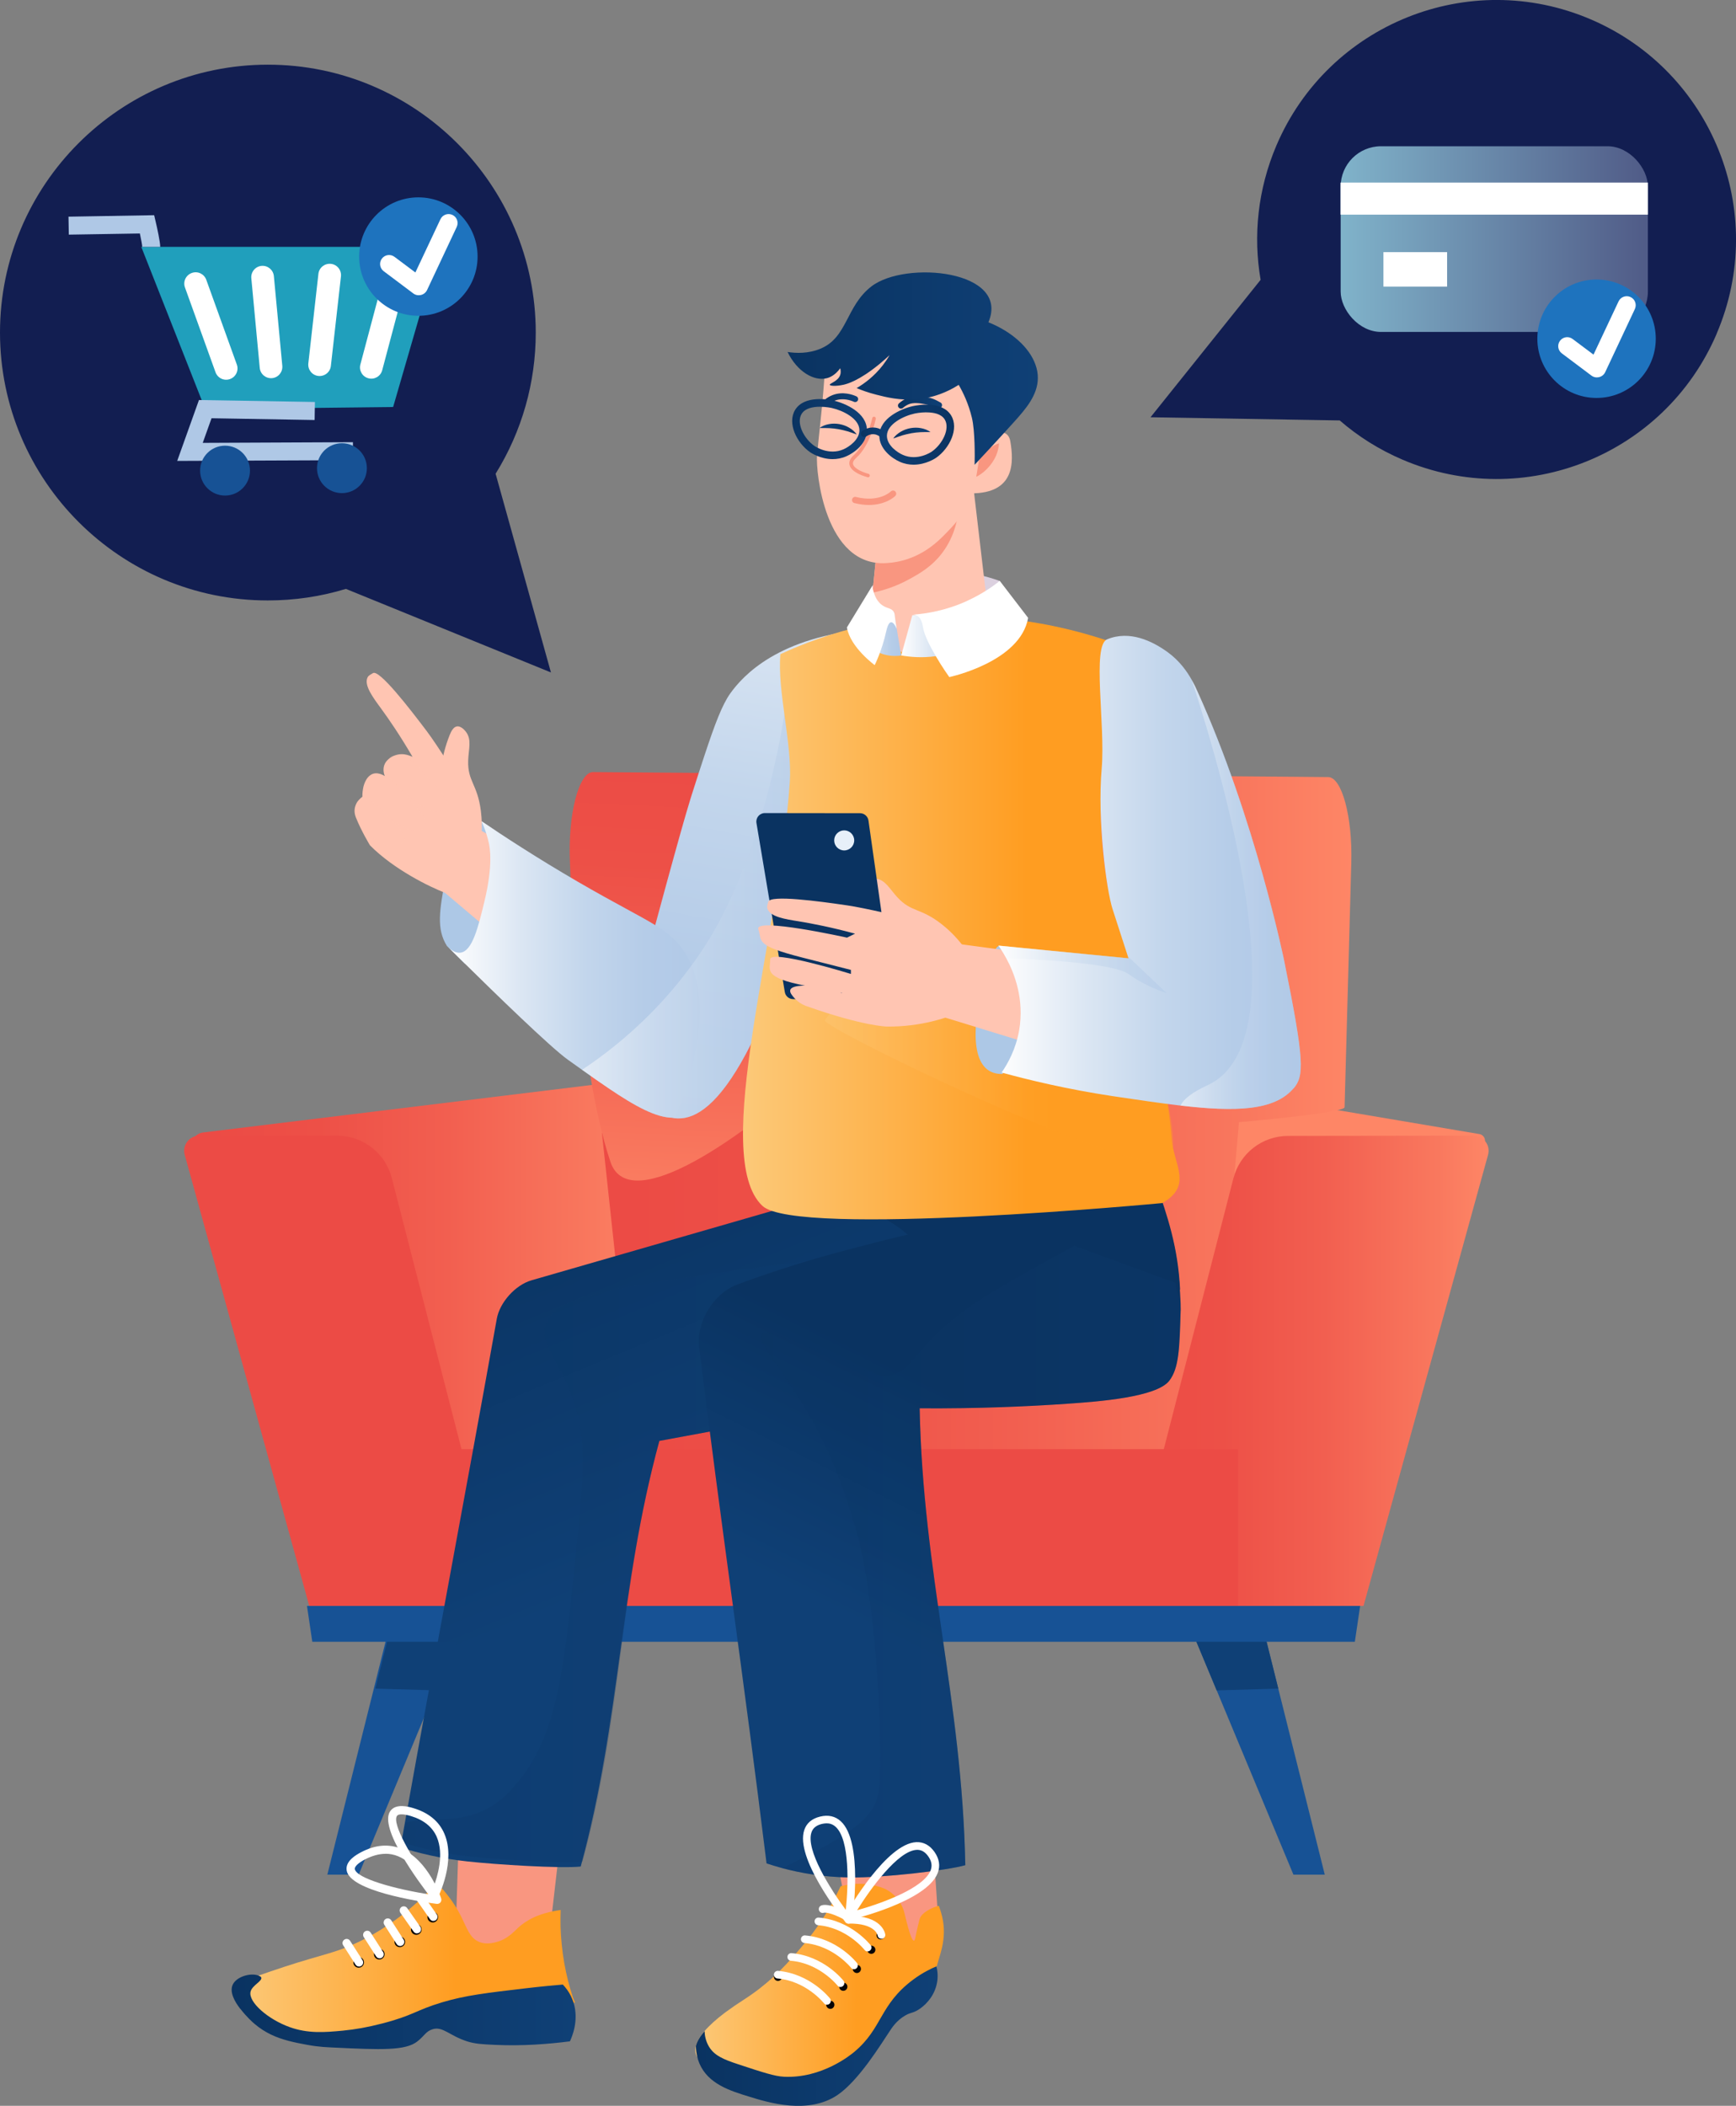
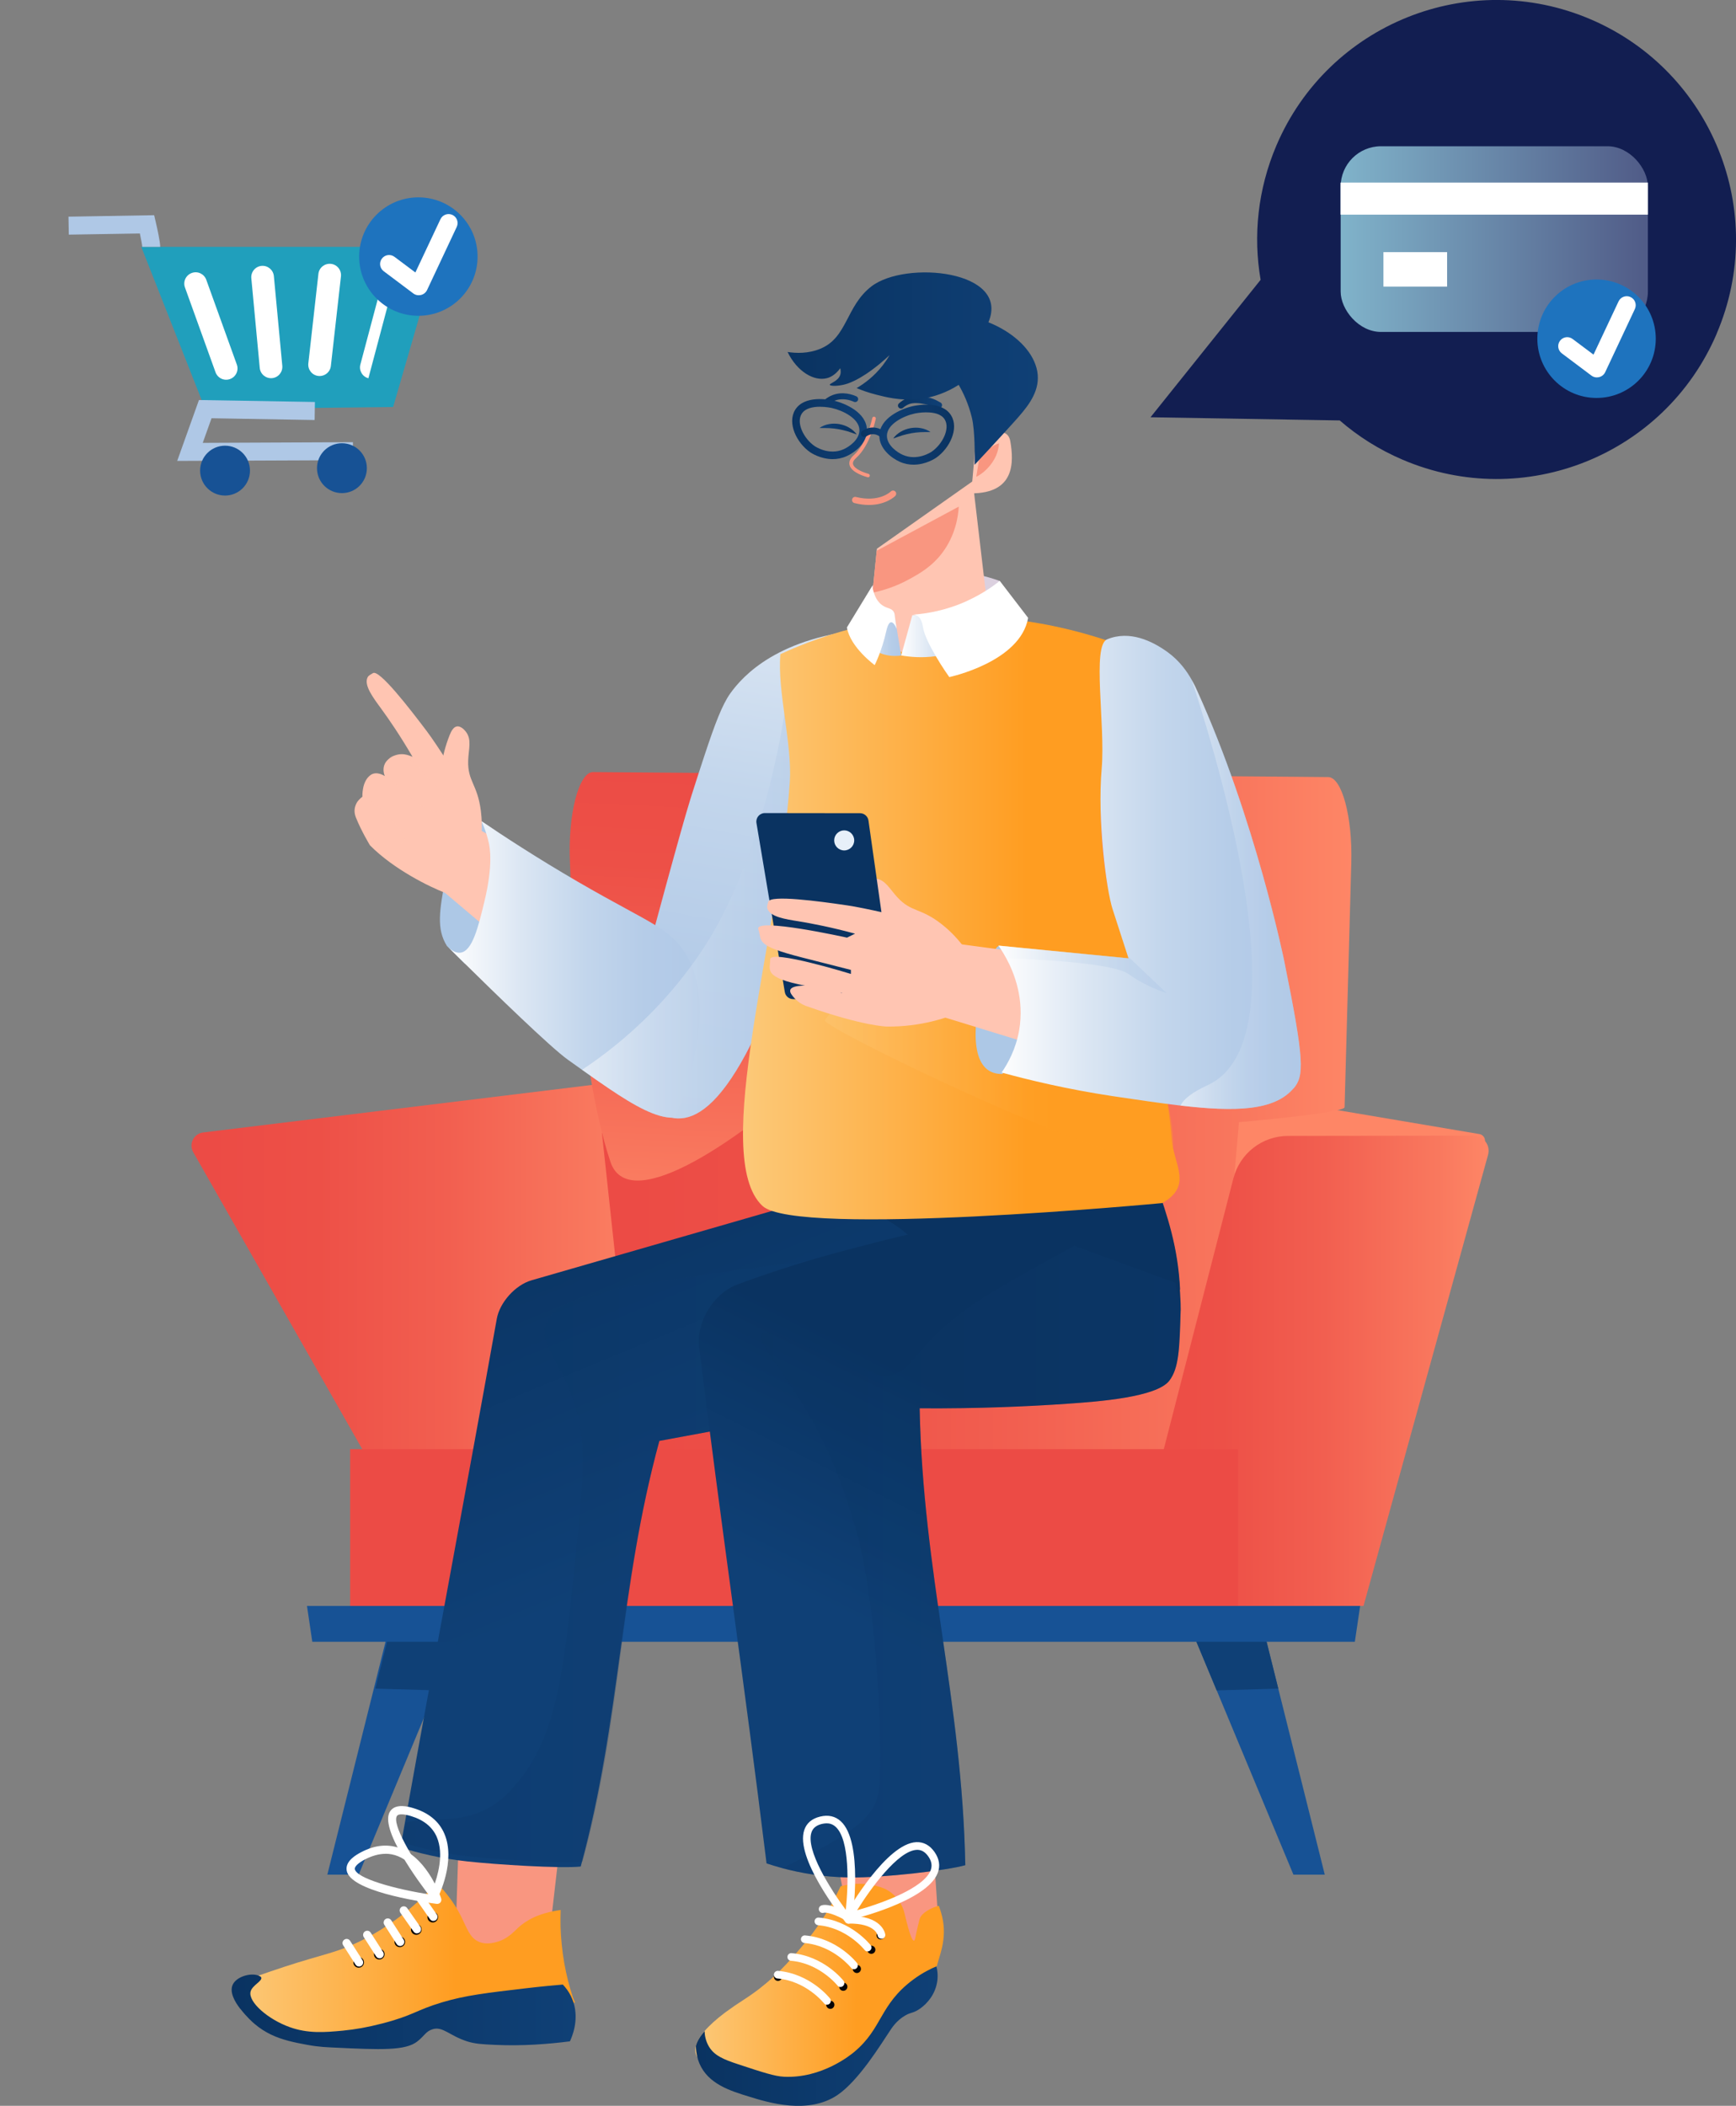
<svg xmlns="http://www.w3.org/2000/svg" xmlns:xlink="http://www.w3.org/1999/xlink" id="Layer_2" data-name="Layer 2" viewBox="0 0 284.11 344.54">
  <rect x="0" y="0" width="284.11" height="344.54" fill="#808080" stroke="none" />
  <defs>
    <style> .cls-1 { fill: url(#linear-gradient-15); } .cls-2 { clip-path: url(#clippath-4); } .cls-3 { fill: url(#linear-gradient-2); } .cls-4 { fill: url(#linear-gradient-25); } .cls-5 { fill: url(#linear-gradient-10); } .cls-6 { fill: url(#linear-gradient-12); } .cls-7 { fill: url(#linear-gradient-27); } .cls-8 { fill: #ffc5b2; } .cls-9 { fill: url(#linear-gradient-30); } .cls-9, .cls-10, .cls-11, .cls-12, .cls-13, .cls-14, .cls-15 { mix-blend-mode: multiply; } .cls-9, .cls-11, .cls-16, .cls-12, .cls-13, .cls-14, .cls-15 { isolation: isolate; } .cls-9, .cls-14, .cls-15 { opacity: .5; } .cls-17 { fill: #fff; } .cls-18 { fill: #ec4b45; } .cls-19 { fill: #060506; } .cls-20 { fill: #afc8e6; } .cls-21 { fill: #175295; } .cls-22 { fill: url(#linear-gradient-26); } .cls-23 { fill: none; } .cls-24 { fill: url(#linear-gradient-4); } .cls-10 { opacity: .35; } .cls-25 { fill: #dbd0df; } .cls-26 { fill: #0a3361; } .cls-11 { fill: url(#linear-gradient-13); } .cls-11, .cls-12 { opacity: .21; } .cls-27 { fill: url(#linear-gradient-3); } .cls-28 { clip-path: url(#clippath-1); } .cls-29 { fill: url(#linear-gradient-5); } .cls-30 { fill: url(#linear-gradient-22); } .cls-31 { fill: #209fbc; } .cls-32 { fill: url(#linear-gradient-24); } .cls-33 { fill: #e7f0f9; } .cls-34 { fill: #0f4076; } .cls-35 { fill: url(#linear-gradient-8); } .cls-36 { fill: #adc8e6; } .cls-37 { clip-path: url(#clippath-3); } .cls-38 { fill: url(#linear-gradient-14); } .cls-39 { fill: url(#linear-gradient-29); } .cls-40 { fill: url(#linear-gradient-20); } .cls-41 { fill: url(#linear-gradient-17); } .cls-42 { fill: url(#linear-gradient-7); } .cls-43 { fill: url(#linear-gradient-9); } .cls-44 { fill: #f99680; } .cls-45 { fill: #702f6e; } .cls-46 { fill: url(#linear-gradient-19); } .cls-12 { fill: url(#linear-gradient-11); } .cls-47 { fill: url(#linear-gradient-6); } .cls-13 { fill: url(#linear-gradient-28); opacity: .39; } .cls-48 { fill: url(#linear-gradient-21); } .cls-14 { fill: url(#linear-gradient-16); } .cls-15 { fill: url(#linear-gradient-31); } .cls-49 { fill: #1e73be; } .cls-50 { clip-path: url(#clippath-2); } .cls-51 { fill: #121e51; } .cls-52 { fill: url(#linear-gradient-32); } .cls-53 { fill: #eb254b; } .cls-54 { fill: url(#linear-gradient); } .cls-55 { fill: url(#linear-gradient-23); } .cls-56 { clip-path: url(#clippath); } .cls-57 { fill: url(#linear-gradient-18); } </style>
    <linearGradient id="linear-gradient" x1="-1197.15" y1="127.14" x2="-1120.73" y2="127.14" gradientTransform="translate(-1089.38 346.82) rotate(-180)" gradientUnits="userSpaceOnUse">
      <stop offset="0" stop-color="#fe8666" />
      <stop offset=".14" stop-color="#f9785e" />
      <stop offset=".45" stop-color="#f25f50" />
      <stop offset=".73" stop-color="#ed5047" />
      <stop offset=".96" stop-color="#ec4b45" />
    </linearGradient>
    <linearGradient id="linear-gradient-2" x1="-1290.37" y1="99.11" x2="-1276.39" y2="8.24" xlink:href="#linear-gradient" />
    <linearGradient id="linear-gradient-3" x1="-1310.56" y1="163.59" x2="-1187.9" y2="163.59" xlink:href="#linear-gradient" />
    <clipPath id="clippath">
      <path class="cls-23" d="M32.62,185.81h22.56c4.21,0,7.89,2.85,8.94,6.93l18,70.01h-31.51l-20.38-73.8c-.44-1.58.75-3.14,2.39-3.14h0Z" />
    </clipPath>
    <linearGradient id="linear-gradient-4" x1="-1333.01" y1="122.52" x2="-1273.25" y2="122.52" xlink:href="#linear-gradient" />
    <linearGradient id="linear-gradient-5" x1="-1218.88" y1="144.04" x2="-1222.71" y2="226.48" xlink:href="#linear-gradient" />
    <clipPath id="clippath-1">
      <rect class="cls-23" x="57.3" y="237.1" width="145.29" height="28.63" />
    </clipPath>
    <linearGradient id="linear-gradient-6" x1="-1243.88" y1="21.78" x2="-1203.18" y2="21.78" gradientTransform="translate(-1089.38 346.82) rotate(-180)" gradientUnits="userSpaceOnUse">
      <stop offset=".35" stop-color="#ff9d21" />
      <stop offset="1" stop-color="#fcc979" />
    </linearGradient>
    <linearGradient id="linear-gradient-7" x1="-1242.85" y1="13.69" x2="-1203.27" y2="13.69" gradientTransform="translate(-1089.38 346.82) rotate(-180)" gradientUnits="userSpaceOnUse">
      <stop offset="0" stop-color="#0f4076" />
      <stop offset="1" stop-color="#0a3361" />
    </linearGradient>
    <linearGradient id="linear-gradient-8" x1="-1183.48" y1="25.84" x2="-1127.76" y2="25.84" xlink:href="#linear-gradient-6" />
    <linearGradient id="linear-gradient-9" x1="-1183.59" y1="17.65" x2="-1127.31" y2="17.65" xlink:href="#linear-gradient-7" />
    <clipPath id="clippath-2">
      <path class="cls-23" d="M133.01,170.79c-2.68,14.68-5.35,29.35-8.02,44.04,7.28,1.97,16.75,3.79,27.89,4.1,14.19.39,31.83-5.66,40.25-7.94-.66-13.89-7.16-21.05-7.85-33.49l-52.27-6.71h0Z" />
    </clipPath>
    <linearGradient id="linear-gradient-10" x1="-1199.34" y1="90.52" x2="-1172.2" y2="156.05" xlink:href="#linear-gradient-7" />
    <linearGradient id="linear-gradient-11" x1="-1228.49" y1="91.7" x2="-1155.23" y2="91.7" xlink:href="#linear-gradient-7" />
    <linearGradient id="linear-gradient-12" x1="-1224.69" y1="83.88" x2="-1244.68" y2="123.86" gradientTransform="translate(-1089.38 346.82) rotate(-180)" gradientUnits="userSpaceOnUse">
      <stop offset="0" stop-color="#0f4076" />
      <stop offset=".91" stop-color="#0a3361" />
    </linearGradient>
    <linearGradient id="linear-gradient-13" x1="-1282.61" y1="91.32" x2="-1213.97" y2="91.32" xlink:href="#linear-gradient-7" />
    <linearGradient id="linear-gradient-14" x1="-1203.96" y1="162.54" x2="-1224.41" y2="281.24" gradientTransform="translate(-1089.38 346.82) rotate(-180)" gradientUnits="userSpaceOnUse">
      <stop offset="0" stop-color="#b1c9e7" />
      <stop offset=".22" stop-color="#b5cce8" />
      <stop offset=".46" stop-color="#c3d6ec" />
      <stop offset=".71" stop-color="#dbe6f3" />
      <stop offset=".97" stop-color="#fbfcfd" />
      <stop offset="1" stop-color="#fff" />
    </linearGradient>
    <linearGradient id="linear-gradient-15" x1="-1203.93" y1="188.2" x2="-1162.78" y2="188.2" xlink:href="#linear-gradient-14" />
    <linearGradient id="linear-gradient-16" x1="-1228.15" y1="198.75" x2="-1184.64" y2="198.75" xlink:href="#linear-gradient-14" />
    <linearGradient id="linear-gradient-17" x1="-1282.43" y1="196.66" x2="-1210.98" y2="196.66" xlink:href="#linear-gradient-6" />
    <clipPath id="clippath-3">
      <path class="cls-23" d="M181.71,119.4v-.02s-.09.01-.14.02c0,0,.02.11.06.31.02-.11.04-.21.06-.31h0Z" />
    </clipPath>
    <linearGradient id="linear-gradient-18" x1="-1241.66" y1="275.95" x2="-1235.54" y2="275.95" xlink:href="#linear-gradient-7" />
    <linearGradient id="linear-gradient-19" x1="-36.71" y1="276.6" x2="-30.59" y2="276.6" gradientTransform="translate(170.82 346.82) scale(1 -1)" xlink:href="#linear-gradient-7" />
    <linearGradient id="linear-gradient-20" x1="-1229.84" y1="281.49" x2="-1224.15" y2="281.49" xlink:href="#linear-gradient-7" />
    <linearGradient id="linear-gradient-21" x1="-1243.56" y1="280.94" x2="-1236.35" y2="280.94" xlink:href="#linear-gradient-7" />
    <linearGradient id="linear-gradient-22" x1="-1259.24" y1="286.53" x2="-1218.26" y2="286.53" xlink:href="#linear-gradient-7" />
    <linearGradient id="linear-gradient-23" x1="-1253.39" y1="244.86" x2="-1236.87" y2="244.86" xlink:href="#linear-gradient-14" />
    <linearGradient id="linear-gradient-24" x1="-1236.87" y1="243.86" x2="-1230" y2="243.86" xlink:href="#linear-gradient-14" />
    <linearGradient id="linear-gradient-25" x1="-1231.26" y1="276.61" x2="-1219.03" y2="276.61" xlink:href="#linear-gradient-7" />
    <linearGradient id="linear-gradient-26" x1="-73.73" y1="275.69" x2="-61.5" y2="275.69" gradientTransform="translate(217.64 346.82) scale(1 -1)" xlink:href="#linear-gradient-7" />
    <linearGradient id="linear-gradient-27" x1="-1234.45" y1="275.98" x2="-1230.28" y2="275.98" xlink:href="#linear-gradient-7" />
    <linearGradient id="linear-gradient-28" x1="-1281.38" y1="173.13" x2="-1224.38" y2="173.13" xlink:href="#linear-gradient-6" />
    <clipPath id="clippath-4">
      <path class="cls-23" d="M144.66,163.49l-14.85-.02c-.68,0-1.26-.49-1.37-1.16l-4.64-27.66c-.14-.85.51-1.62,1.37-1.62l15.58.02c.69,0,1.28.51,1.38,1.19,1.31,9.22,2.61,18.45,3.92,27.66.12.84-.53,1.59-1.38,1.59Z" />
    </clipPath>
    <linearGradient id="linear-gradient-29" x1="-1302.26" y1="204.09" x2="-1252.79" y2="204.09" xlink:href="#linear-gradient-14" />
    <linearGradient id="linear-gradient-30" x1="-1280.31" y1="188.22" x2="-1252.8" y2="188.22" xlink:href="#linear-gradient-14" />
    <linearGradient id="linear-gradient-31" x1="-1302.27" y1="200.46" x2="-1282.61" y2="200.46" xlink:href="#linear-gradient-14" />
    <linearGradient id="linear-gradient-32" x1="219.41" y1="307.7" x2="269.69" y2="307.7" gradientTransform="translate(0 346.82) scale(1 -1)" gradientUnits="userSpaceOnUse">
      <stop offset="0" stop-color="#80b3ca" />
      <stop offset="1" stop-color="#505b87" />
    </linearGradient>
  </defs>
  <g id="Layer_1-2" data-name="Layer 1">
    <g class="cls-16">
      <g id="Layer_2-2" data-name="Layer 2">
        <g id="uuid-a7ffbac8-83bf-4a25-9b94-1505d0895fa1" data-name="Layer 1-2">
          <g id="chair">
            <g>
              <path class="cls-54" d="M33.14,185.3l71.09-8.69,3.53,86.15h-33.87l-42.27-74.25c-.74-1.31.04-2.95,1.52-3.21h0Z" />
              <path class="cls-3" d="M242.12,185.55l-54.87-9.26-21.25,86.46h33.87l43.02-75.57c.38-.66-.02-1.5-.77-1.63h0Z" />
              <polygon class="cls-21" points="193.36 262.75 194.59 265.68 197.33 272.27 211.68 306.72 216.81 306.72 206.55 265.68 193.36 262.75" />
              <polygon class="cls-21" points="53.57 306.72 58.7 306.72 73.04 272.27 75.8 265.68 77.02 262.75 63.83 265.68 53.57 306.72" />
              <path class="cls-27" d="M111.87,141.03l-13.36,44.35,5.67,52.54,93.64,2.22,4.95-56.54s17.26-1.49,17.28-2.44c.36-13.35.73-26.71,1.1-40.06.2-7.48-1.55-13.95-3.79-13.96-2.17-.01-4.35-.04-6.52-.06-6.65-.05-13.31-.11-19.96-.16-7.88-.06-15.76-.13-23.64-.19-4.64-.03-9.27-.06-13.91-.11-12.56-.1-25.12-.2-37.68-.3-2.34-.01-4.14,6.95-3.79,14.71h0Z" />
              <g class="cls-56">
-                 <rect class="cls-18" x="29.79" y="185.81" width="52.33" height="76.94" />
-               </g>
+                 </g>
              <path class="cls-24" d="M241.14,185.81l-30.34.04c-4.21,0-7.89,2.85-8.94,6.93l-18,70.01,39.29-.04,20.38-73.8c.44-1.58-.75-3.14-2.39-3.14Z" />
              <path class="cls-29" d="M93.27,141.03s1.07,32.55,6.64,49.08c5.56,16.53,63.85-38.52,72.38-63.19-7.88-.06-15.76-.13-23.64-.19-4.64-.03-9.27-.06-13.91-.11-12.56-.1-25.12-.2-37.68-.3-2.34-.01-4.14,6.95-3.79,14.71h0Z" />
              <g class="cls-28">
                <rect class="cls-18" x="57.3" y="237.1" width="145.29" height="28.63" />
              </g>
              <polygon class="cls-21" points="50.24 262.75 51.11 268.62 221.73 268.62 222.6 262.75 50.24 262.75" />
            </g>
          </g>
          <g id="man">
            <g>
              <path class="cls-44" d="M151.74,287.13c-3.6.25.49,7.2.72,10.79.14,2.09.28,4.19.42,6.28.23,3.31.45,6.61.67,9.92-.43,3.08-2.09,5.78-4.46,6.6-3.56,1.25-8.95-1.65-10.42-7.71-.26-1.32-.51-2.63-.76-3.95-.42-2.22-.86-4.44-1.28-6.65-.64-3.31-1.29-6.6-1.93-9.9-.27-1.38-.54-2.75-.81-4.14,3.11-.22,6.23-.44,9.34-.66,2.84-.19,5.66-.39,8.49-.59h0Z" />
              <path class="cls-47" d="M153.43,321.3c-.12.45-.26.84-.39,1.16-.08.18-.16.44-.34.76-.61,1.21-1.45,1.86-2.55,2.63-.16.11-.33.24-.51.36-1.15.81-2.56,1.85-4.27,3.78-.12.14-.25.28-.35.41-2.08,2.42-2.58,3.97-3.11,5.31-.42,1.09-.86,2.02-2.15,3.18-6.82,6.07-18.92,1.38-23.81-.87-.92-.42-1.51-.92-1.84-1.46-.34-.55-.39-1.16-.24-1.81.19-.77.71-1.59,1.43-2.44.85-.98,1.98-1.98,3.21-2.91.11-.09.23-.18.35-.26.92-.68,1.88-1.33,2.8-1.92,3.7-2.37,6.34-4.94,9.04-8.11.36-.41.72-.84,1.08-1.27,1.62-1.96,3.82-4.98,5.79-9.21.96-.28,2.72-.62,4.88-.27.64.09,1.23.26,1.76.44,1.05.34,1.94.99,2.61,1.82.58.7,1.01,1.54,1.22,2.46.44,1.84.76,2.97,1.01,3.62.24.64.41.83.52.82.21-.02.24-.64.61-2.24.11-.46.22-.88.32-1.28.28-1.05,2.09-1.97,3.15-2.18.14.38.26.74.36,1.1,1.14,3.76-.12,6.65-.59,8.38h0Z" />
              <path class="cls-19" d="M136.46,327.66c.19.31.09.72-.22.92-.31.19-.72.09-.92-.22s-.09-.72.22-.92c.31-.19.72-.09.92.22Z" />
              <path class="cls-19" d="M140.9,322.22c-.04.36-.37.63-.74.59s-.63-.37-.59-.74.37-.63.74-.59.63.37.59.74Z" />
              <path class="cls-19" d="M138.68,325.13c-.04.36-.37.63-.74.59s-.63-.37-.59-.74.37-.63.74-.59.63.37.59.74Z" />
              <path class="cls-19" d="M143.26,319.08c-.04.36-.37.63-.74.59s-.63-.37-.59-.74.37-.63.74-.59.63.37.59.74Z" />
              <path class="cls-19" d="M144.79,316.72c-.04.36-.37.63-.74.59s-.63-.37-.59-.74.37-.63.74-.59.63.37.59.74Z" />
              <path class="cls-19" d="M127.99,323.51c-.04.36-.37.63-.74.59s-.63-.37-.59-.74.37-.63.74-.59.63.37.59.74Z" />
              <path class="cls-17" d="M135.27,328c-.16-.02-.32-.1-.42-.24-.03-.04-2.92-3.66-7.62-4.05-.35-.04-.6-.34-.57-.68.03-.35.34-.6.68-.57,5.25.46,8.37,4.36,8.5,4.52.21.27.16.66-.11.88-.14.11-.3.15-.46.13h0Z" />
              <path class="cls-17" d="M137.48,325.1c-.16-.02-.32-.1-.42-.24-.03-.04-2.93-3.65-7.62-4.05h-.02c-.34-.04-.58-.34-.55-.68.03-.35.34-.6.68-.57,5.26.46,8.37,4.36,8.5,4.52.21.27.16.66-.11.88-.14.11-.3.15-.46.13h0Z" />
              <path class="cls-17" d="M139.7,322.19c-.16-.02-.32-.1-.42-.24-.03-.04-2.83-3.52-7.38-4.02-.08-.01-.16-.02-.25-.02-.34-.05-.6-.34-.57-.68.03-.35.34-.6.68-.57,5.25.45,8.37,4.36,8.5,4.52.21.27.16.66-.11.88-.14.11-.3.15-.46.13h0Z" />
              <path class="cls-17" d="M141.92,319.28c-.16-.02-.32-.1-.42-.24-.03-.04-2.92-3.67-7.62-4.05-.34-.04-.6-.34-.57-.68.03-.35.34-.6.68-.57,5.26.45,8.37,4.36,8.5,4.52.21.27.16.66-.11.88-.14.11-.3.15-.46.13h0Z" />
              <path class="cls-17" d="M138.3,314.09c-.08,0-.15-.03-.22-.07-2.29-1.21-3.14-1.09-3.22-1.08-.3.12-.64-.01-.79-.31-.15-.31-.03-.69.28-.84.34-.17,1.44-.4,4.31,1.11.31.16.42.54.26.85-.12.24-.38.36-.62.33h0Z" />
              <path class="cls-17" d="M144.19,317.21c-.28-.03-.51-.24-.55-.53-.02-.11-.44-2.02-4.77-1.96-.34,0-.63-.27-.64-.62,0-.35.27-.63.62-.64,5.55-.08,6.01,2.91,6.03,3.04.05.34-.19.66-.54.71-.05,0-.11,0-.15,0h0Z" />
              <path class="cls-42" d="M152.98,325.65c-.78,1.91-2.28,2.92-2.67,3.16-.99.62-1.16.38-2.16.95-1.49.86-2.24,2.1-2.62,2.68-1.44,2.15-5.01,7.99-8.48,10.34-4.81,3.24-11.37,1.21-14.44.26-3.14-.96-6.71-2.08-8.14-5.42-.15-.35-.26-.71-.35-1.06-.16-.61-.23-1.22-.24-1.81.19-.77.71-1.59,1.43-2.43.02.65.16,1.59.71,2.52.88,1.47,2.35,2.1,4.82,2.91,3.96,1.31,5.95,1.96,7.46,2.03,6.18.3,10.9-3.55,11.53-4.08,4.64-3.9,4.08-7.69,9.62-11.81,1.52-1.13,2.92-1.8,3.8-2.17.14.52.29,1.39.14,2.44-.04.25-.13.82-.41,1.49h-.01Z" />
            </g>
            <g>
              <path class="cls-44" d="M93.46,285.96c-.75,6.53-1.51,13.06-2.26,19.58-.45,3.93-.91,7.86-1.36,11.79-.51.42-3.52,2.82-7.82,2.31-4.65-.56-7.07-4.08-7.41-4.59.12-3.69.24-7.37.36-11.05.22-6.75.44-13.51.67-20.25l17.81,2.22h0Z" />
              <path class="cls-35" d="M38.37,324.7c.21,1.12.56,2.58,1.24,4.01.45.95.45.96,0,.01.98,1.27,2.12,2.28,2.24,2.37,1.78,1.53,3.64,2.3,5.6,2.82,2.05.04,5.02-.24,9.49-1.08,3.89-.72,6.41-1.46,8.27-2.09,3.62-1.24,4.73-2.12,8.56-1.98,1.96.08,3.53.38,5,.69,2.75.58,5.13,1.21,8.94.47,2.78-.54,4.96-1.54,6.38-2.32h0s-.03-.07-.05-.11c-.1-.24-.21-.49-.31-.76h0v-.02s-.02-.04-.02-.06c-.52-1.58-1-3.41-1.36-5.44-.38-2.15-.55-4.16-.61-5.96-.02-.98-.01-1.89.02-2.75-3.68.49-5.75,1.78-6.96,2.9-.76.7-1.73,1.84-3.48,2.32-.52.14-1.73.48-2.9,0-1.54-.63-1.99-2.24-2.9-4.06-.14-.27-.28-.56-.46-.86v-.02c-.76-1.35-1.89-3.01-3.61-4.75-.59.66-1.29,1.41-2.11,2.21-.31.3-.65.62-.99.93-.44.41-.91.81-1.41,1.23-.04.04-.09.08-.14.11-.73.61-1.45,1.15-2.14,1.65-.94.67-1.83,1.25-2.62,1.74-.54.32-1.02.61-1.46.85-.05.02-.1.05-.15.08-.49.26-.91.48-1.24.65-.22.11-.39.19-.53.26-.55.26-1.06.49-1.54.69-.58.24-1.12.45-1.68.64-.55.19-1.09.36-1.68.54-1.78.54-3.89,1.09-7.22,2.18-.02.01-.04.02-.06.02-1.49.49-2.86.96-4.08,1.39-1.64.59-3,1.11-4.05,1.51h0Z" />
              <path class="cls-43" d="M39.37,328.71h0c.98,1.28,2.12,2.29,2.24,2.38,1.78,1.53,3.64,2.3,5.6,2.82,1.01.26,2.04.47,3.11.66,1.94.36,3.45.39,4.14.43,7.92.38,11.92.54,13.86-1.01,1.2-.95,1.37-1.65,2.51-1.99,1.64-.49,2.74,1.07,5.61,1.99,1.28.41,2.42.48,4.64.58,4.41.21,8.75-.14,12.19-.58.31-.66,1.53-3.4.58-6.38-.01-.04-.02-.08-.04-.12-.05-.16-.11-.31-.18-.47-.04-.1-.09-.2-.14-.29v-.02s-.02-.04-.02-.06c-.4-.83-.91-1.48-1.36-1.95-1.42.12-3.41.3-5.81.58-6.76.79-10.14,1.19-13.93,2.32-4.4,1.32-4.69,2.15-9.87,3.48-2.35.61-4.35.96-6.39,1.16-3.06.29-5.72.49-8.71-.58-3.52-1.26-6.82-4.11-6.39-5.81.27-1.05,1.98-1.72,1.74-2.32-.04-.08-.14-.2-.6-.35-1.23-.39-3.42.22-4.05,1.51-.57,1.18.24,2.73,1.24,4.01h.02Z" />
              <g>
                <path class="cls-19" d="M57.83,321.07c0,.48.39.87.87.87s.87-.39.87-.87-.39-.87-.87-.87-.87.39-.87.87Z" />
                <path class="cls-19" d="M58.13,321.07c0,.32.26.58.58.58s.58-.26.58-.58-.26-.58-.58-.58-.58.26-.58.58Z" />
              </g>
              <g>
                <path class="cls-19" d="M61.2,319.73c0,.48.39.87.87.87s.87-.39.87-.87-.39-.87-.87-.87-.87.39-.87.87Z" />
                <path class="cls-19" d="M61.49,319.73c0,.32.26.58.58.58s.58-.26.58-.58-.26-.58-.58-.58-.58.26-.58.58Z" />
              </g>
              <g>
                <path class="cls-19" d="M64.56,317.71c0,.48.39.87.87.87s.87-.39.87-.87-.39-.87-.87-.87-.87.39-.87.87Z" />
                <path class="cls-19" d="M64.86,317.71c0,.32.26.58.58.58s.58-.26.58-.58-.26-.58-.58-.58-.58.26-.58.58Z" />
              </g>
              <g>
                <path class="cls-19" d="M67.26,315.69c0,.48.39.87.87.87s.87-.39.87-.87-.39-.87-.87-.87-.87.39-.87.87Z" />
                <path class="cls-19" d="M67.54,315.69c0,.32.26.58.58.58s.58-.26.58-.58-.26-.58-.58-.58-.58.26-.58.58Z" />
              </g>
              <g>
                <path class="cls-19" d="M69.95,313.67c0,.48.39.87.87.87s.87-.39.87-.87-.39-.87-.87-.87-.87.39-.87.87Z" />
                <path class="cls-19" d="M70.24,313.67c0,.32.26.58.58.58s.58-.26.58-.58-.26-.58-.58-.58-.58.26-.58.58Z" />
              </g>
              <path class="cls-17" d="M58.75,321.75c-.22,0-.44-.11-.56-.31l-2.03-3.17c-.2-.31-.11-.73.21-.93.31-.2.73-.11.93.21l2.03,3.17c.2.31.11.73-.21.93-.11.07-.24.11-.36.11h0Z" />
              <path class="cls-17" d="M62.12,320.41c-.22,0-.44-.11-.56-.31l-2.03-3.17c-.2-.31-.11-.73.21-.93.31-.2.73-.11.93.21l2.03,3.17c.2.31.11.73-.21.93-.11.07-.24.11-.36.11h0Z" />
              <path class="cls-17" d="M65.48,318.39c-.22,0-.44-.11-.56-.31l-2.03-3.17c-.2-.31-.11-.73.21-.93.31-.2.73-.11.93.21l2.03,3.17c.2.31.11.73-.21.93-.11.07-.24.11-.36.11h0Z" />
              <path class="cls-17" d="M68.24,316.33c-.21,0-.42-.1-.55-.29l-2.16-3.08c-.21-.31-.14-.72.16-.94.31-.21.72-.14.94.16l2.16,3.08c.21.31.14.72-.16.94-.12.08-.25.12-.39.12h0Z" />
              <path class="cls-17" d="M70.93,314.3c-.21,0-.42-.1-.55-.29l-2.16-3.08c-.21-.31-.14-.72.16-.94.31-.21.72-.14.94.16l2.16,3.08c.21.31.14.72-.16.94-.12.08-.25.12-.39.12h0Z" />
            </g>
            <g class="cls-50">
              <polygon class="cls-26" points="185.18 219.32 193.13 212.53 193.13 170.79 131.2 170.79 124.99 176.09 124.99 219.32 185.18 219.32" />
            </g>
            <path class="cls-5" d="M153.67,227.3c-9.23,1.71-18.46,3.41-27.68,5.11-6.02,1.11-12.05,2.22-18.08,3.34-6.63,24.37-6.24,45.26-12.87,69.64-3.24.35-13.89-.32-18.59-.84-4.3-.46-7.98-1.36-10.91-2.29.19-1.08.38-2.16.58-3.25,5.22-29.18,9.96-54.05,15.18-83.22.48-2.71,3.05-5.56,5.7-6.32,13.78-3.98,27.56-7.95,41.34-11.92,8.62-2.42,17.82.61,23.11,7.55,4.8,6.31,5.65,14.9,2.22,22.22h0Z" />
            <path class="cls-12" d="M125.99,232.41c-6.02,1.11-12.05,2.22-18.08,3.34-6.63,24.37-5.93,44.44-12.56,68.82-3.24.35-13.89-.32-18.59-.84-4.3-.46-7.98-1.36-10.91-2.29.19-1.08.38-2.16.58-3.25,4.6-1.25,11.2,1.16,17.2-5.33,7.54-8.15,8.59-18.65,10.71-39.66,1.25-12.42,1.81-18.78-1.15-25.82-2.24-5.33-4.89-7.63-3.86-10.73,1.25-3.75,6.72-5.22,22.79-7.64,7.01-1.05,16.16-2.3,26.97-3.44-4.37,8.95-8.75,17.9-13.12,26.85h0Z" />
            <path class="cls-6" d="M193.22,214.42c-.18,6.26-.27,9.4-1.85,11.48-2.08,2.71-11.59,3.42-16.68,3.77-6.3.44-14.48.81-24.18.75.52,26.92,6.95,47.83,7.47,74.75-3.02.86-13.45,2.08-18.93,2.01-4.38-.06-8.12-.75-11.01-1.52-.96-.26-1.83-.53-2.59-.78-3.69-30.04-7.32-54.36-11.02-84.39-.52-4.22,2.32-8.88,6.32-10.36,4.39-1.62,10.32-3.64,17.5-5.53,13.41-3.53,21.96-5.69,32.38-4.19,6.79.98,12.23,3.19,16.07,5.16.18,1.06,2.49-6.62,3.74-5.82,2.18,1.4,2.85,12.71,2.79,14.68h-.01Z" />
            <path class="cls-11" d="M193.22,214.42c-.18,6.26-.27,9.4-1.85,11.48-2.08,2.71-11.59,3.42-16.68,3.77-6.3.44-14.48.81-24.18.75.52,26.92,6.95,47.83,7.47,74.75-3.02.86-13.45,2.08-18.93,2.01-4.38-.06-8.12-.75-11.01-1.52,12.26-5.97,15.2-8.54,15.79-12.79.7-5.1-.12-29.33-3.57-41.96-1.01-3.68-2.11-6.97-3.35-10.09-5.49-13.78-13.64-20.97-12.15-22.63.29-.32.94-.48,8.04,2.29,10.11,3.95,10.46,4.92,12.62,4.59,4.07-.61,3.8-4.16,12.06-10.35,2.77-2.08,5.29-3.56,8.02-5.14,3.89-2.25,10.32-5.74,10.33-5.74l16.51,6.04c.14,1.58.93,2.57.87,4.54h0Z" />
            <g>
              <path class="cls-17" d="M138.79,314.72c-.16-.02-.31-.1-.42-.23-.85-1.06-8.29-10.55-6.74-15.09.38-1.12,1.25-1.86,2.58-2.18,1.34-.33,2.48-.07,3.39.76,3.7,3.38,1.95,15.69,1.87,16.21-.04.25-.22.45-.46.52-.08.02-.16.02-.24.02h0ZM135.54,298.34c-.32-.04-.66,0-1.04.08-.89.22-1.45.66-1.69,1.36-.99,2.9,3.11,9.32,5.61,12.7.43-4.07.67-11.47-1.66-13.59-.35-.32-.75-.51-1.21-.56h0Z" />
              <path class="cls-17" d="M138.87,314.15c-.17-.02-.33-.11-.44-.25-.15-.2-.16-.47-.04-.69.68-1.18,6.76-11.58,11.56-11.81,1.19-.05,2.19.48,2.98,1.59.79,1.13.98,2.28.54,3.44-1.78,4.68-13.88,7.58-14.39,7.7-.07.02-.14.02-.21.01h0ZM150.34,302.67c-.11-.01-.21-.02-.32-.01-3.06.15-7.53,6.31-9.75,9.88,3.95-1.1,10.91-3.59,12.04-6.54.28-.75.16-1.49-.39-2.27-.45-.64-.97-.99-1.57-1.06h0Z" />
            </g>
            <path class="cls-17" d="M71.09,310.8c-.21,0-.4-.09-.53-.26-2.05-2.64-8.59-11.45-6.7-14.21.93-1.35,3.08-.71,3.78-.5,2.5.75,4.21,2.15,5.08,4.18,1.91,4.42-.91,10.17-1.04,10.41-.11.21-.31.35-.54.37h-.06,0ZM65.72,296.85c-.38,0-.64.08-.75.25-.86,1.25,2.32,6.86,5.95,11.71.68-1.75,1.79-5.42.56-8.26-.71-1.64-2.14-2.79-4.23-3.42-.62-.19-1.14-.28-1.54-.28h0Z" />
            <path class="cls-17" d="M71.57,311.5s-.06,0-.09,0c-3.31-.44-14.15-2.15-14.74-5.44-.29-1.62,1.7-2.66,2.35-3.01,2.31-1.22,4.51-1.41,6.55-.58,4.46,1.82,6.48,7.89,6.56,8.15.07.22.02.46-.12.64-.13.15-.32.24-.52.24h0ZM63.1,303.31c-1.08,0-2.2.31-3.38.92-1.11.58-1.72,1.18-1.65,1.58.26,1.5,6.46,3.27,12.45,4.18-.75-1.73-2.52-5.12-5.38-6.29-.65-.26-1.34-.4-2.04-.4h0Z" />
            <g id="Layer_34" data-name="Layer 34">
              <path class="cls-36" d="M83.72,151.9c-.13.36-2.39,6.16-6.01,6.15-.61,0-1.18-.16-1.69-.43-1.21-1.19-2.14-2.12-2.62-2.59-.01-.01-.02-.02-.04-.04-.01-.02-.02-.03-.04-.04-.06-.06-.12-.12-.18-.18-1.75-2.81-1.21-5.8-.26-11,.85-4.71,2.06-6.33,2.84-7.17,1.06-1.16,2.21-1.85,3.04-2.25,1,1.21,7.88,9.76,4.95,17.55h.01Z" />
              <path class="cls-25" d="M163.62,95.05c-1.92-.69-4.46-1.36-7.48-1.58-5.99-.42-10.76,1.22-13.38,2.36v6.69l22.03-.39c-.39-2.36-.79-4.72-1.18-7.08h0Z" />
              <path class="cls-8" d="M77.33,135.18c7.28,3.69,14.5,8.59,21.78,12.28.47,1.39,1.06,3.78.65,6.68-.8,5.68-4.83,8.99-5.85,9.78-7.62-6.45-15.25-12.91-22.87-19.36,2.07-2.72,4.21-6.66,6.28-9.38h0Z" />
              <path class="cls-38" d="M142.38,102.92l-3.61,17.41-1.62,7.85c-11.41,44.81-20.1,54.97-26.22,54.81-.29,0-.56-.04-.85-.11-.17-.04-.34-.08-.5-.13-.18-1.59-.38-3.19-.61-4.83-.61-4.29-1.38-8.4-2.26-12.31-.49-2.21-1.03-4.34-1.59-6.42.74-2.76,1.45-5.38,2.11-7.82,2.39-8.86,4.2-15.36,5-18.09.48-1.64.95-3.16.95-3.16.78-2.44,1.46-4.56,2.08-6.42,1.77-5.35,2.95-8.44,4.29-10.3,2.04-2.82,7.81-9.28,22.85-10.49h0Z" />
              <path class="cls-1" d="M110.54,182.88c-.15.01-.31.02-.48,0-2.69-.03-6.02-1.82-10.45-4.81-1.35-.91-2.79-1.92-4.36-3.04,0,0-1.28-.9-2.32-1.65-2.86-2.04-12.09-11.03-16.91-15.78-1.21-1.19-2.14-2.12-2.62-2.59.55.52,1.23.95,1.95.86,1.96-.23,2.92-4.21,3.94-8.42,1.42-5.92.89-8.75.69-9.61-.41-1.82-1-3.09-1.2-3.51,3.5,2.38,8.95,5.96,15.85,9.97,6.19,3.59,9.98,5.45,12.58,7.05,2.04,1.25,3.34,2.33,4.5,3.96.51.72,1.02,1.59,1.46,2.64,1.86,4.37,2.55,11.84-2.64,24.91h0Z" />
              <path class="cls-14" d="M138.76,120.33l-1.62,7.85c-11.41,44.81-20.1,54.97-26.22,54.81-.29,0-.56-.04-.85-.11-2.69-.03-6.02-1.82-10.45-4.81-1.35-.91-2.79-1.92-4.36-3.04,3.26-2.16,7.32-5.24,11.43-9.43,2.18-2.22,4.38-4.76,6.48-7.64.62-.85,1.24-1.72,1.84-2.64,9.19-13.84,13.32-35.72,13.79-42.19l9.95,7.18h0Z" />
              <path class="cls-41" d="M190.19,196.85c5.12-2.89,1.86-6.27,1.53-10.72-1.11-14.76-6.48-26.16-8.08-34.7-.27-1.44-2.14-5-2.44-6.86-1.03-6.26-1.84-14.82.44-24.86.02-.11.04-.21.06-.31v-.02c1.26-5.48,3.09-9.82,4.49-12.72-7.86-3.23-14.83-4.61-19.85-5.24-12.59-1.59-22.15.35-24.23.79-6.09,1.31-10.98,3.24-14.39,4.82-.54,5.99,1.95,14.73,1.54,20.88-1.69,25.14-13.08,61.34-4.48,69.39,5.56,5.21,65.41-.46,65.41-.46h0Z" />
              <g class="cls-37">
                <rect class="cls-53" x="181.58" y="119.38" width=".14" height=".33" />
              </g>
              <g>
                <path class="cls-8" d="M142.03,104.52c1.52.87,5.03,2.62,9.81,2.58,5.16-.04,8.86-2.15,10.32-3.1-.99-8.42-1.98-16.85-2.97-25.27-5.22,3.69-10.45,7.37-15.68,11.05v.04c-.01.09-.02.19-.03.29-.23,2.29-.46,4.57-.69,6.86-.25,2.52-.51,5.04-.76,7.55h0Z" />
                <path class="cls-44" d="M142.79,96.97c1.62-.33,3.76-.96,6.04-2.22,1.62-.89,3.66-2.02,5.39-4.31,2.13-2.84,2.59-5.88,2.69-7.55-4.48,2.41-8.95,4.81-13.43,7.22-.23,2.29-.46,4.57-.69,6.86h0Z" />
-                 <path class="cls-8" d="M159.06,80.74c-.92,3.08-2.71,4.99-4.86,7.13-3.53,3.51-7.08,4.14-9.14,4.26-10.12.64-11.55-15.08-11.35-17.55.08-.99.43-4.33.52-5.16.02-.22.11-1.12.24-2.34.03-.28.06-.56.08-.83.16-1.77.28-3.25.36-4.35,1.07-3.28,2.46-5.26,3.71-6.46.35-.34,1.43-1.21,2.76-1.77,4.62-1.95,11.32.55,14.99,4.96,2.78,3.33,3.21,7.01,3.66,10.79.25,2.11.52,6.35-.97,11.31h0Z" />
                <path class="cls-57" d="M146.16,71.77c.32-.47.76-.84,1.25-1.13.49-.29,1.04-.49,1.6-.59.56-.1,1.15-.11,1.71,0,.56.1,1.1.3,1.56.64-.56,0-1.09,0-1.61.02-.52.03-1.02.08-1.51.17s-.99.21-1.48.35c-.49.15-.99.34-1.52.52h0Z" />
                <path class="cls-46" d="M140.23,71.11c-.32-.47-.76-.84-1.25-1.13-.49-.29-1.04-.49-1.6-.59-.56-.1-1.15-.11-1.71,0-.56.1-1.1.3-1.56.64.56,0,1.09,0,1.61.02.52.03,1.02.08,1.51.17.49.09.99.21,1.48.35.49.15.99.34,1.52.52h0Z" />
                <path class="cls-8" d="M158.94,80.72c7.19,0,6.98-5.1,6.41-8.5s-5.66,0-5.66,0l-.13,1.51-.45,5.14-.16,1.86h0Z" />
                <path class="cls-44" d="M159.76,78.02c1.12-.53,2.58-1.85,3.28-3.54.29-.69.42-1.37.46-1.95-.55.17-1.16.52-1.59.82-.44.31-1.14.92-1.7,1.98-.15.89-.29,1.79-.44,2.69h0Z" />
                <path class="cls-45" d="M146.39,66.66s-.01-.04-.01-.11c0,.04,0,.07.01.11Z" />
                <path class="cls-40" d="M135.26,66.3c.11,0,.23-.04.32-.12.31-.26.65-.48,1.02-.62,1.34-.52,2.65-.05,3.15.18.25.11.54,0,.65-.24.11-.25,0-.54-.24-.65-.61-.28-2.23-.86-3.92-.2-.47.18-.91.45-1.31.79-.21.18-.23.49-.05.69.1.11.24.17.37.17h0Z" />
                <path class="cls-48" d="M147.46,66.85c.11,0,.23-.04.32-.12.31-.26.65-.48,1.02-.62,1.34-.52,4.18.39,4.68.62.25.11.54,0,.65-.24.11-.25,0-.54-.24-.65-.61-.28-2.06-1.49-5.45-.64-.49.12-.91.45-1.31.79-.21.18-.23.49-.05.69.1.11.24.17.37.17h0Z" />
                <path class="cls-44" d="M142.2,82.62c2.81,0,4.25-1.4,4.32-1.48.2-.2.2-.53,0-.73-.2-.2-.52-.2-.73,0-.08.08-1.94,1.84-5.71.9-.28-.07-.56.1-.62.38-.07.28.1.56.38.62.87.22,1.66.31,2.36.31Z" />
                <path class="cls-30" d="M128.88,57.56c1.55,3.23,4.35,4.88,6.47,4.31.41-.11,1.31-.44,2.16-1.62.06.24.14.65,0,1.08-.34,1.07-1.76,1.38-1.71,1.63.05.19,1,.26,2.24-.01.54-.12,2.5-.61,5.88-3.38.73-.6,1.29-1.12,1.66-1.46-.29.52-.65,1.06-1.08,1.62-1.42,1.84-3.04,3.03-4.31,3.77.78.32,1.88.74,3.24,1.08,1.56.4,3.89.99,6.7.74.45-.04.91-.1,1.38-.19,1.25-.24,3.22-.78,5.39-2.16.72,1.25,1.6,3.06,2.16,5.39.51,2.15.48,6.32.44,7.69,0,0,4.26-4.55,6.58-7.15,1.75-1.96,3.74-4.22,3.77-7.01.01-.75-.12-1.5-.39-2.23-1-2.82-3.88-5.4-7.7-6.93h0c3.62-8.52-13.58-10.18-19.16-5.86-4.16,3.22-3.9,8.35-8.32,10.18-2.02.84-4.01.75-5.39.54h0Z" />
              </g>
              <path class="cls-55" d="M149.31,100.65c-.61,2.2-1.22,4.39-1.82,6.59,1.49.26,3.44.43,5.66.12,5.7-.8,9.43-4.17,10.86-5.62l-.45-5.35c-1.33.76-2.89,1.53-4.67,2.21-3.67,1.39-7.02,1.89-9.58,2.06h0Z" />
              <path class="cls-32" d="M147.49,107.25l-1.18-7.08-2.75-1.58c-.98.9-1.95,1.81-2.93,2.71-.02.37-.09,2.61,1.64,4.36,2.1,2.12,4.99,1.63,5.23,1.59h0Z" />
              <path class="cls-17" d="M158.27,98.32c-3.46,1.58-6.63,2.08-8.79,2.24.59.03,1.32.4,1.55,1.96.18,1.29,1.15,3.19,2.12,4.84,1.09,1.87,2.21,3.42,2.21,3.42,0,0,11.64-2.46,12.9-9.69-1.55-2.02-3.09-4.03-4.64-6.05-1.32,1.05-3.1,2.25-5.35,3.27h0Z" />
              <path class="cls-17" d="M146.76,102.92s-1.04-2.75-1.73.39c-.69,3.15-1.88,5.51-1.88,5.51,0,0-3.99-2.89-4.55-6.16l4.16-6.82c.27,1.82.96,2.69,1.58,3.15.84.63,1.59.44,1.96,1.18.17.34.09.53.39,2.36.03.17.05.31.06.39h0Z" />
              <path class="cls-44" d="M142.06,78.1c.13,0,.25-.09.28-.22.04-.16-.05-.32-.21-.36-.64-.16-2.33-.76-2.52-1.57-.08-.31.1-.66.52-1.04,2.28-2.04,3.16-6.21,3.2-6.38.04-.16-.07-.31-.23-.35s-.31.07-.35.23c0,.04-.88,4.16-3.02,6.06-.59.53-.83,1.08-.7,1.61.32,1.29,2.68,1.93,2.95,2,.02,0,.05.01.07.01h.01Z" />
              <path class="cls-4" d="M132.6,74c-2.23-1.54-3.79-4.77-2.47-6.94h0c1.49-2.44,5.49-1.7,6.28-1.52,1.88.42,5.45,1.96,5.47,4.83.02,2.2-2.09,3.72-3.34,4.27-.78.35-1.55.48-2.26.48-2.04,0-3.59-1.06-3.68-1.12h0ZM131.19,67.72h0c-.92,1.51.38,4.06,2.12,5.26.09.06,2.34,1.59,4.74.53.91-.4,2.61-1.57,2.6-3.13-.01-1.92-2.77-3.24-4.5-3.62-.08-.02-.95-.21-1.97-.21-1.12,0-2.41.23-2.98,1.16h0Z" />
              <path class="cls-22" d="M149.51,76.03c-.71,0-1.48-.13-2.26-.48-1.25-.55-3.35-2.07-3.34-4.27.02-2.86,3.59-4.41,5.47-4.83.79-.18,4.78-.92,6.28,1.52h0c1.32,2.16-.24,5.39-2.47,6.94-.09.06-1.65,1.12-3.68,1.12h0ZM151.62,67.46c-1.02,0-1.89.19-1.97.21-1.74.38-4.49,1.71-4.5,3.62-.01,1.56,1.69,2.73,2.6,3.13,2.39,1.06,4.65-.46,4.74-.53,1.74-1.2,3.04-3.76,2.12-5.26h0c-.58-.94-1.86-1.16-2.98-1.16h0Z" />
              <path class="cls-7" d="M144.52,71.73c.14,0,.28-.05.39-.16.21-.22.21-.56,0-.78-.27-.26-.86-.73-1.73-.83-1.02-.11-1.78.35-2.05.55-.25.18-.3.52-.12.77.18.25.52.3.77.12.18-.13.65-.42,1.28-.35.54.06.91.35,1.08.52.11.11.25.16.39.16h0Z" />
              <path class="cls-13" d="M191.72,189.5c-1.69,5.31-53.58-19.51-56.72-22.44,0-1.32,7.98-6.38,7.98-7.69,4.12-6.64,37.31,3.39,43.68,5.28,0,0,6.76,19.55,5.07,24.86h0Z" />
              <path class="cls-36" d="M163.82,155.3c-.06-.23-.16-.48-.32-.51-.69-.12-2.06,3.74-2.75,6.61-.44,1.82-2.74,11.37,1.1,13.77.78.49,1.63.56,2.21.55.71-.94,4.66-6.31,3.31-13.22-.69-3.51-2.46-5.95-3.54-7.21Z" />
              <g>
                <path class="cls-8" d="M157.56,154.7c-1.28-1.65-2.52-2.76-3.42-3.47-3.51-2.76-4.95-1.91-7.26-4.4-1.29-1.39-1.95-2.86-3.56-3.09-.15-.02-1.24-.18-1.68.41-.33.44-.15,1.14.16,1.86,3.04,7.11,7.63,8.76,7.63,8.76,3.71,1.34,7.01.34,8.14-.06h0Z" />
                <g class="cls-2">
                  <polygon class="cls-26" points="146.16 145.23 143.1 133.02 123.65 133.02 123.65 148.24 127.46 163.49 146.16 163.49 146.16 145.23" />
                </g>
                <path class="cls-8" d="M157.46,157.48c-.22-3.08-2.4-5.67-5.4-6.41-4.27-1.04-10.52-2.52-13.42-2.94-4.62-.68-12.62-1.76-12.91-.58-.1.42-.25.76-.14,1.11.44,1.37,3.01,1.74,5.12,2.08,2.18.36,5.31.96,9.23,2.02l-1.32.65s-15.16-3.36-14.51-1.38c.65,1.98-.67,2.64,7.24,4.65l7.91,2.01v.66s-13.21-4.08-13.21-2.39c.01,1.68-1.32,2.99,5.94,4.35,7.25,1.35,5.72,1.15,5.72,1.15-1.78-.78-3.32-1.05-4.41-1.14-.49-.04-3.65-.31-3.96.64-.14.42.32.94.65,1.32.78.89,1.73,1.24,1.98,1.33,9.34,3.31,13.18,3.35,13.18,3.35,5.52.06,9.91-1.43,12.55-2.59,0,0,.02-4.2-.25-7.88h0Z" />
                <path class="cls-8" d="M153.18,153.95l16.67,2.22s1.41,9.26.4,15.1l-17.89-5.49.82-11.83h0Z" />
              </g>
              <path class="cls-39" d="M211.69,178.07c-3.14,3.69-9.49,3.86-18.47,2.82-3.35-.39-7.07-.95-11.14-1.55-7.52-1.14-13.72-2.64-18.16-3.86,1-1.44,2.32-3.78,2.87-6.9.88-5.06-.76-9.32-2.11-11.8-.53-.99-1.01-1.69-1.28-2.06,7.09.69,14.19,1.39,21.29,2.08-.04-.1-.07-.21-.1-.31-.84-2.58-1.66-5.15-2.5-7.72-1.04-3.21-2.52-14.58-1.79-23.02.62-7.21-1.63-20.12.89-21.15,3.69-1.52,7.38.28,9.88,2.08,1.96,1.42,3.19,3.16,3.99,4.6.38.68.66,1.28.88,1.78,9.51,20.97,14.24,44.2,14.24,44.2,3.32,16.41,3.28,18.76,1.52,20.84h0Z" />
              <path class="cls-9" d="M190.92,162.49s-.05-.02-.09-.04c-3.49-1.14-5.8-2.85-6.13-3.08-1.44-1-6.25-2.05-20.01-2.61-.53-.99-1.01-1.69-1.28-2.06,7.09.69,14.19,1.39,21.29,2.08-.04-.1-.07-.21-.1-.31l6.32,6.01h0Z" />
              <path class="cls-15" d="M193.22,180.89c8.98,1.04,15.33.86,18.47-2.82,1.76-2.07,1.81-4.42-1.52-20.84,0,0-4.72-23.22-14.24-44.2-.22-.49-.5-1.09-.88-1.77,6.01,18.46,17.41,59.48,2.61,66.28-2.58,1.18-3.99,2.32-4.45,3.34h0Z" />
              <circle class="cls-33" cx="138.16" cy="137.5" r="1.64" />
              <path class="cls-8" d="M78.7,137.57c.25-2.08.14-3.74,0-4.88-.56-4.42-2.19-4.84-2.08-8.24.06-1.9.62-3.41-.36-4.71-.09-.12-.76-1-1.48-.89-.54.08-.91.71-1.2,1.44-2.83,7.19-.71,11.59-.71,11.59,1.71,3.55,4.75,5.16,5.84,5.68h0Z" />
              <path class="cls-8" d="M76.67,139.48c2.01-2.35,2.28-5.72.65-8.35-2.31-3.74-5.73-9.18-7.49-11.52-2.81-3.72-7.75-10.11-8.79-9.48-.36.22-.72.37-.88.69-.65,1.28.92,3.35,2.19,5.08,1.3,1.78,3.11,4.41,5.16,7.92-.46-.15-1.91-.98-3.65.18s-.88,2.98-.88,2.98c0,0-1.29-.89-2.31-.19-1.5,1.03-1.36,3.57-1.36,3.57,0,0-1.92,1.25-1.07,3.38.89,2.24,2.31,4.57,2.31,4.57,3.88,3.92,9.7,6.78,12.39,7.81,0,0,1.32-3.82,3.72-6.62h0Z" />
              <g class="cls-10">
                <path class="cls-8" d="M67.56,124.64s5.95,5.79,5.68,6.98c-.27,1.19-1.54,1.55-3.27.82-1.73-.73-6.26-4.95-6.64-5.56s-.59-5.34,4.24-2.24h0Z" />
              </g>
              <g class="cls-10">
-                 <path class="cls-8" d="M64.11,127.74s5.95,5.79,5.68,6.98c-.27,1.19-1.54,1.55-3.27.82-1.73-.73-6.28-4.75-6.64-5.56-.36-.82-.59-5.34,4.24-2.24h0Z" />
-               </g>
+                 </g>
              <g class="cls-10">
                <path class="cls-8" d="M61.96,131.93s4.49,4.21,4.22,5.39c-.27,1.19-1.54,1.55-3.27.82-1.73-.73-3.71-2.14-4.23-3.64-.52-1.5-1.55-5.68,3.28-2.58Z" />
              </g>
            </g>
          </g>
          <g id="basket">
-             <path class="cls-51" d="M90.16,110.02l-33.55-13.67c-4.13,1.26-8.43,1.89-12.79,1.89C19.66,98.25,0,78.58,0,54.41S19.66,10.58,43.84,10.58s43.84,19.66,43.84,43.84c0,8.2-2.27,16.16-6.57,23.09l9.06,32.52h0ZM56.77,92.6l28.06,11.44-7.56-27.11.43-.66c4.21-6.51,6.44-14.06,6.44-21.85,0-22.22-18.08-40.31-40.31-40.31S3.53,32.19,3.53,54.41s18.08,40.31,40.31,40.31c4.21,0,8.36-.65,12.32-1.92l.61-.19h0ZM56.84,95.06l-13.94,1.11-8.85-1.11-14.09-5.49-11.01-9.89L1.02,57.09l3.74-17.63,8.44-14.4,9.4-6.83,12.99-5.72h14.64l19.38,7.82,8.7,10.13,6.53,13.18,1.51,14.56-3.3,10.92-2.89,7.33.69,7.18,2.97,10.18,2.53,8.65.44,3.21-29.94-10.61Z" />
            <polygon class="cls-31" points="64.34 66.59 33.59 66.94 23.12 40.39 71.94 40.39 64.34 66.59" />
            <path class="cls-20" d="M26.22,40.39h-2.94c0-.26-.18-1.19-.39-2.19l-11.63.19-.05-2.94,14.02-.24.27,1.16c.22.94.72,3.19.72,4.01h0Z" />
            <polygon class="cls-20" points="29 75.41 32.56 65.45 51.54 65.77 51.49 68.72 34.62 68.43 33.18 72.46 57.76 72.35 57.77 75.29 29 75.41" />
            <path class="cls-17" d="M37.64,62.02h0c-.96.35-2.02-.15-2.37-1.12l-5-13.87c-.35-.96.15-2.02,1.12-2.37h0c.96-.35,2.02.15,2.37,1.12l5,13.87c.35.96-.15,2.02-1.12,2.37Z" />
-             <path class="cls-17" d="M60.29,61.89h0c-.99-.26-1.58-1.28-1.31-2.26l3.79-14.25c.26-.99,1.28-1.58,2.26-1.31h0c.99.26,1.58,1.28,1.31,2.26l-3.79,14.25c-.26.99-1.28,1.58-2.26,1.31Z" />
+             <path class="cls-17" d="M60.29,61.89h0c-.99-.26-1.58-1.28-1.31-2.26l3.79-14.25c.26-.99,1.28-1.58,2.26-1.31h0c.99.26,1.58,1.28,1.31,2.26c-.26.99-1.28,1.58-2.26,1.31Z" />
            <path class="cls-17" d="M44.53,61.87h0c-1.02.09-1.92-.65-2.02-1.67l-1.38-14.68c-.09-1.02.65-1.92,1.67-2.02h0c1.02-.09,1.92.65,2.02,1.67l1.38,14.68c.09,1.02-.65,1.92-1.67,2.02Z" />
            <path class="cls-17" d="M52.1,61.51h0c-1.02-.11-1.75-1.03-1.64-2.05l1.65-14.65c.11-1.02,1.03-1.75,2.05-1.64h0c1.02.11,1.75,1.03,1.64,2.05l-1.65,14.65c-.11,1.02-1.03,1.75-2.05,1.64Z" />
            <circle class="cls-49" cx="68.47" cy="41.98" r="9.69" />
            <path class="cls-17" d="M68.53,48.31c-.32,0-.62-.1-.88-.29l-4.86-3.65c-.65-.49-.78-1.41-.29-2.06s1.41-.78,2.06-.29l3.42,2.56,4.1-8.71c.35-.74,1.22-1.05,1.96-.71.74.35,1.05,1.22.71,1.96l-4.86,10.34c-.19.4-.55.69-.98.8-.12.03-.24.04-.35.04h-.01Z" />
            <circle class="cls-21" cx="36.83" cy="77" r="4.08" />
            <path class="cls-21" d="M60.04,76.6c0,2.25-1.82,4.08-4.08,4.08s-4.08-1.82-4.08-4.08,1.82-4.08,4.08-4.08,4.08,1.82,4.08,4.08Z" />
          </g>
          <g id="card">
            <path class="cls-51" d="M280.96,54.58c-8.5,19.89-31.52,29.14-51.42,20.63-3.84-1.64-7.29-3.82-10.28-6.42l-30.97-.52,18.02-22.49c-1.24-7.18-.48-14.79,2.59-21.99,8.5-19.89,31.52-29.14,51.42-20.63,19.89,8.5,29.14,31.52,20.63,51.42h0Z" />
            <rect class="cls-52" x="219.41" y="23.93" width="50.28" height="30.38" rx="6.6" ry="6.6" />
            <rect class="cls-17" x="219.39" y="29.87" width="50.31" height="5.25" />
            <circle class="cls-49" cx="261.29" cy="55.42" r="9.69" />
            <path class="cls-17" d="M261.34,61.75c-.32,0-.62-.1-.88-.29l-4.86-3.65c-.65-.49-.78-1.41-.29-2.06s1.41-.78,2.06-.29l3.42,2.56,4.1-8.71c.35-.74,1.22-1.05,1.96-.71.74.35,1.05,1.22.71,1.96l-4.86,10.34c-.19.4-.55.69-.98.8-.12.03-.24.04-.35.04h-.01Z" />
            <rect class="cls-17" x="226.41" y="41.25" width="10.42" height="5.64" />
          </g>
          <polygon class="cls-34" points="207.29 268.62 195.8 268.62 199.12 276.57 209.2 276.28 207.29 268.62" />
          <polygon class="cls-34" points="63.34 268.62 74.83 268.62 71.51 276.57 61.43 276.28 63.34 268.62" />
        </g>
      </g>
    </g>
  </g>
</svg>